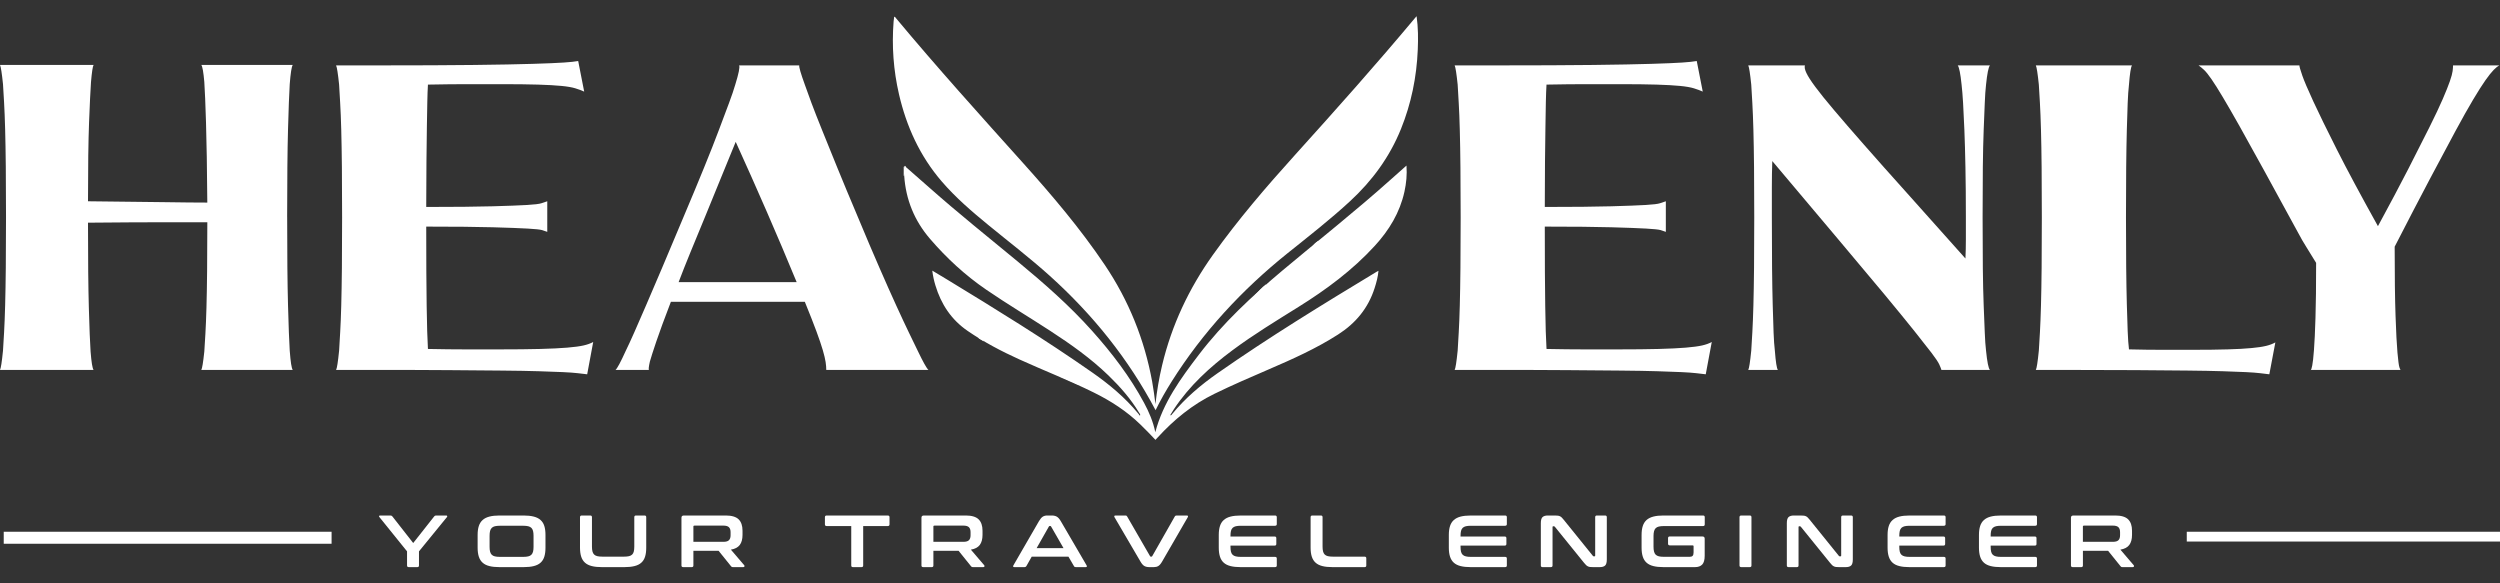
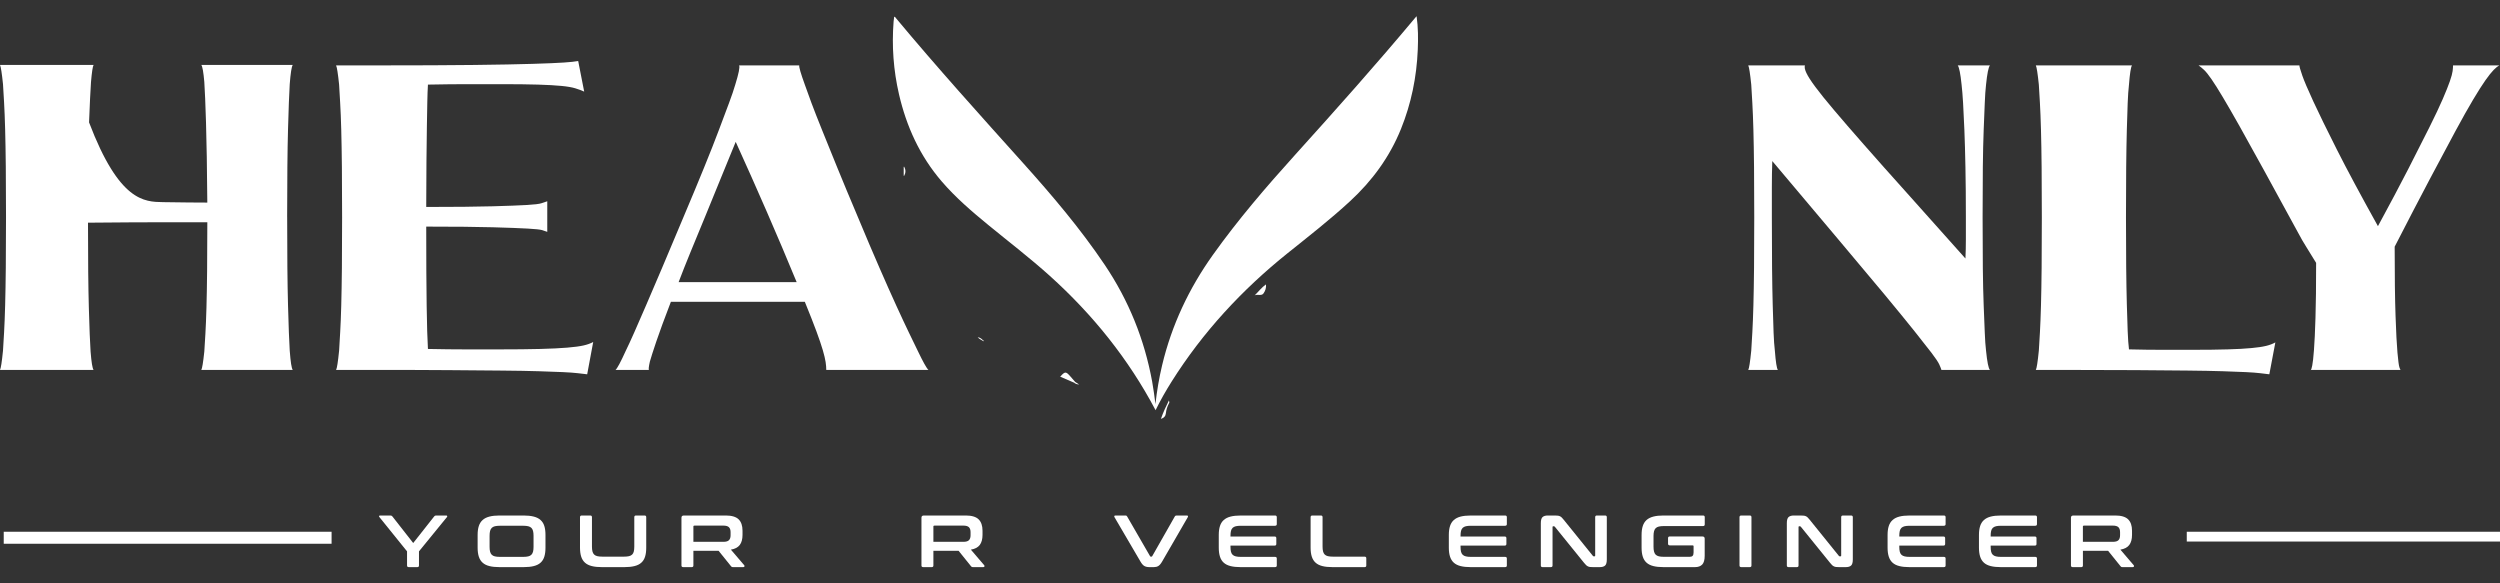
<svg xmlns="http://www.w3.org/2000/svg" width="120" height="28" viewBox="0 0 120 28" fill="none">
  <rect x="0" y="0" width="120" height="28" fill="#333333" stroke="none" />
  <g clip-path="url(#clip0_45_512)">
    <path d="M18.743 24.744C18.782 24.744 18.813 24.759 18.833 24.787L19.834 26.065L20.842 24.787C20.862 24.759 20.892 24.744 20.932 24.744H21.423C21.443 24.744 21.456 24.752 21.464 24.768C21.472 24.783 21.469 24.799 21.457 24.815L20.111 26.465V27.144C20.111 27.196 20.084 27.222 20.029 27.222H19.624C19.566 27.222 19.538 27.196 19.538 27.144V26.465L18.207 24.815C18.194 24.799 18.191 24.783 18.197 24.768C18.203 24.752 18.218 24.744 18.24 24.744H18.743H18.743Z" fill="white" />
    <path d="M25.134 24.744C25.324 24.744 25.486 24.762 25.619 24.796C25.753 24.83 25.862 24.884 25.945 24.959C26.029 25.033 26.09 25.129 26.127 25.247C26.165 25.365 26.183 25.509 26.183 25.679V26.288C26.183 26.457 26.165 26.602 26.127 26.721C26.09 26.84 26.029 26.937 25.945 27.011C25.862 27.086 25.753 27.139 25.619 27.172C25.486 27.206 25.324 27.222 25.134 27.222H23.976C23.786 27.222 23.625 27.206 23.492 27.172C23.359 27.139 23.252 27.086 23.168 27.011C23.084 26.937 23.023 26.84 22.984 26.721C22.945 26.602 22.926 26.457 22.926 26.288V25.679C22.926 25.509 22.945 25.365 22.984 25.247C23.023 25.129 23.084 25.033 23.168 24.959C23.251 24.884 23.359 24.83 23.492 24.796C23.624 24.762 23.786 24.744 23.976 24.744H25.134ZM23.5 26.249C23.5 26.34 23.508 26.418 23.524 26.48C23.54 26.543 23.567 26.592 23.605 26.629C23.642 26.666 23.693 26.692 23.756 26.707C23.82 26.722 23.901 26.73 23.998 26.73H25.111C25.209 26.73 25.289 26.722 25.353 26.707C25.417 26.692 25.468 26.666 25.505 26.629C25.543 26.592 25.569 26.543 25.586 26.48C25.602 26.418 25.61 26.34 25.61 26.249V25.718C25.61 25.626 25.602 25.549 25.586 25.486C25.569 25.424 25.543 25.374 25.505 25.337C25.468 25.301 25.417 25.275 25.353 25.259C25.289 25.244 25.209 25.236 25.111 25.236H23.998C23.901 25.236 23.82 25.244 23.756 25.259C23.693 25.275 23.642 25.301 23.605 25.337C23.567 25.374 23.54 25.424 23.524 25.486C23.508 25.548 23.5 25.626 23.5 25.718V26.249Z" fill="white" />
    <path d="M28.331 24.744C28.387 24.744 28.414 24.771 28.414 24.823V26.235C28.414 26.329 28.422 26.407 28.438 26.47C28.455 26.532 28.481 26.582 28.519 26.618C28.556 26.655 28.607 26.681 28.671 26.696C28.735 26.712 28.815 26.719 28.913 26.719H29.951C30.048 26.719 30.129 26.712 30.193 26.696C30.256 26.681 30.307 26.655 30.344 26.618C30.382 26.582 30.408 26.532 30.423 26.47C30.438 26.407 30.446 26.329 30.446 26.235V24.823C30.446 24.771 30.473 24.744 30.528 24.744H30.937C30.992 24.744 31.019 24.771 31.019 24.823V26.288C31.019 26.457 31.001 26.602 30.963 26.721C30.926 26.84 30.865 26.937 30.781 27.011C30.698 27.086 30.589 27.139 30.455 27.172C30.321 27.206 30.16 27.222 29.97 27.222H28.89C28.7 27.222 28.539 27.206 28.407 27.172C28.274 27.139 28.166 27.086 28.082 27.011C27.998 26.937 27.937 26.84 27.898 26.721C27.86 26.602 27.84 26.457 27.84 26.288V24.823C27.84 24.771 27.869 24.744 27.927 24.744H28.331Z" fill="white" />
    <path d="M34.835 24.744C35.123 24.744 35.329 24.806 35.454 24.928C35.579 25.051 35.641 25.233 35.641 25.474V25.675C35.641 25.878 35.598 26.039 35.51 26.157C35.422 26.274 35.28 26.35 35.083 26.383L35.724 27.133C35.736 27.145 35.74 27.163 35.735 27.186C35.73 27.21 35.71 27.222 35.675 27.222H35.191C35.159 27.222 35.136 27.218 35.124 27.211C35.111 27.204 35.099 27.192 35.087 27.176L34.494 26.44H33.283V27.144C33.283 27.196 33.256 27.222 33.201 27.222H32.796C32.739 27.222 32.71 27.196 32.71 27.144V24.851C32.71 24.78 32.748 24.745 32.822 24.745H34.836L34.835 24.744ZM33.283 26.008H34.719C34.847 26.008 34.937 25.982 34.989 25.93C35.042 25.878 35.068 25.799 35.068 25.693V25.544C35.068 25.438 35.042 25.359 34.989 25.307C34.937 25.255 34.847 25.229 34.719 25.229H33.332C33.3 25.229 33.283 25.244 33.283 25.272V26.008V26.008Z" fill="white" />
-     <path d="M42.61 24.744C42.668 24.744 42.697 24.771 42.697 24.823V25.169C42.697 25.224 42.668 25.251 42.61 25.251H41.433V27.144C41.433 27.196 41.406 27.222 41.351 27.222H40.942C40.887 27.222 40.86 27.196 40.86 27.144V25.251H39.682C39.625 25.251 39.596 25.224 39.596 25.169V24.823C39.596 24.771 39.625 24.744 39.682 24.744H42.61Z" fill="white" />
    <path d="M46.355 24.744C46.642 24.744 46.849 24.806 46.973 24.928C47.098 25.051 47.161 25.233 47.161 25.474V25.675C47.161 25.878 47.117 26.039 47.03 26.157C46.942 26.274 46.8 26.35 46.602 26.383L47.243 27.133C47.256 27.145 47.26 27.163 47.255 27.186C47.25 27.21 47.23 27.222 47.195 27.222H46.711C46.679 27.222 46.656 27.218 46.644 27.211C46.631 27.204 46.619 27.192 46.606 27.176L46.014 26.44H44.803V27.144C44.803 27.196 44.776 27.222 44.721 27.222H44.316C44.258 27.222 44.23 27.196 44.23 27.144V24.851C44.23 24.78 44.267 24.745 44.342 24.745H46.355L46.355 24.744ZM44.803 26.008H46.239C46.366 26.008 46.456 25.982 46.509 25.93C46.561 25.878 46.587 25.799 46.587 25.693V25.544C46.587 25.438 46.561 25.359 46.509 25.307C46.456 25.255 46.366 25.229 46.239 25.229H44.852C44.819 25.229 44.803 25.244 44.803 25.272V26.008V26.008Z" fill="white" />
-     <path d="M50.486 24.744C50.581 24.744 50.661 24.763 50.726 24.799C50.791 24.836 50.855 24.907 50.917 25.014L52.158 27.14C52.17 27.164 52.173 27.184 52.167 27.199C52.161 27.214 52.143 27.222 52.113 27.222H51.637C51.594 27.222 51.566 27.206 51.551 27.176L51.285 26.719H49.523L49.264 27.176C49.246 27.206 49.218 27.222 49.178 27.222H48.69C48.658 27.222 48.639 27.214 48.632 27.199C48.626 27.184 48.629 27.164 48.642 27.14L49.871 25.014C49.934 24.907 49.995 24.836 50.055 24.799C50.115 24.763 50.185 24.744 50.265 24.744H50.486ZM49.759 26.309H51.048L50.452 25.272C50.442 25.255 50.429 25.247 50.411 25.247H50.389C50.371 25.247 50.357 25.255 50.347 25.272L49.759 26.309Z" fill="white" />
    <path d="M54.017 24.744C54.042 24.744 54.06 24.748 54.072 24.755C54.083 24.762 54.093 24.774 54.103 24.791L55.202 26.695C55.209 26.711 55.224 26.719 55.247 26.719H55.266C55.283 26.719 55.297 26.711 55.307 26.695L56.39 24.791C56.405 24.76 56.434 24.744 56.476 24.744H56.968C56.997 24.744 57.016 24.752 57.022 24.768C57.028 24.783 57.025 24.802 57.013 24.826L55.783 26.953C55.721 27.061 55.659 27.133 55.599 27.169C55.539 27.204 55.469 27.222 55.389 27.222H55.172C55.075 27.222 54.994 27.204 54.93 27.169C54.867 27.133 54.803 27.061 54.741 26.953L53.496 24.826C53.484 24.802 53.481 24.783 53.487 24.768C53.493 24.752 53.513 24.744 53.545 24.744H54.017H54.017Z" fill="white" />
    <path d="M61.2 24.744C61.257 24.744 61.286 24.771 61.286 24.823V25.159C61.286 25.21 61.257 25.237 61.2 25.237H59.562C59.464 25.237 59.383 25.244 59.32 25.259C59.256 25.275 59.205 25.301 59.166 25.337C59.127 25.374 59.101 25.424 59.086 25.486C59.071 25.549 59.063 25.626 59.063 25.718V25.753H61.181C61.236 25.753 61.263 25.779 61.263 25.831V26.111C61.263 26.163 61.236 26.189 61.181 26.189H59.063V26.249C59.063 26.341 59.071 26.418 59.086 26.481C59.101 26.543 59.127 26.593 59.166 26.629C59.205 26.666 59.256 26.692 59.32 26.707C59.384 26.723 59.464 26.73 59.562 26.73H61.2C61.257 26.73 61.286 26.756 61.286 26.808V27.144C61.286 27.196 61.257 27.222 61.2 27.222H59.55C59.36 27.222 59.199 27.206 59.067 27.172C58.934 27.14 58.826 27.086 58.742 27.012C58.658 26.937 58.597 26.84 58.559 26.721C58.52 26.602 58.501 26.458 58.501 26.288V25.679C58.501 25.509 58.52 25.365 58.559 25.247C58.597 25.129 58.658 25.033 58.742 24.959C58.826 24.885 58.934 24.83 59.067 24.796C59.199 24.762 59.36 24.745 59.55 24.745H61.2V24.744Z" fill="white" />
    <path d="M63.4 24.744C63.455 24.744 63.483 24.771 63.483 24.823V26.235C63.483 26.329 63.491 26.407 63.507 26.47C63.523 26.532 63.55 26.582 63.587 26.618C63.625 26.655 63.675 26.681 63.739 26.696C63.803 26.712 63.884 26.719 63.981 26.719H65.499C65.554 26.719 65.582 26.745 65.582 26.797V27.144C65.582 27.196 65.554 27.222 65.499 27.222H63.959C63.769 27.222 63.607 27.206 63.475 27.172C63.342 27.139 63.234 27.086 63.151 27.011C63.067 26.937 63.006 26.84 62.967 26.721C62.928 26.602 62.909 26.457 62.909 26.288V24.823C62.909 24.771 62.938 24.744 62.995 24.744H63.4H63.4Z" fill="white" />
    <path d="M72.243 24.744C72.301 24.744 72.329 24.771 72.329 24.823V25.159C72.329 25.21 72.301 25.237 72.243 25.237H70.605C70.507 25.237 70.427 25.244 70.363 25.259C70.299 25.275 70.248 25.301 70.209 25.337C70.171 25.374 70.144 25.424 70.129 25.486C70.114 25.549 70.106 25.626 70.106 25.718V25.753H72.224C72.279 25.753 72.307 25.779 72.307 25.831V26.111C72.307 26.163 72.279 26.189 72.224 26.189H70.106V26.249C70.106 26.341 70.114 26.418 70.129 26.481C70.144 26.543 70.171 26.593 70.209 26.629C70.248 26.666 70.299 26.692 70.363 26.707C70.427 26.723 70.507 26.73 70.605 26.73H72.243C72.301 26.73 72.329 26.756 72.329 26.808V27.144C72.329 27.196 72.301 27.222 72.243 27.222H70.594C70.404 27.222 70.243 27.206 70.11 27.172C69.978 27.14 69.87 27.086 69.786 27.012C69.702 26.937 69.641 26.84 69.602 26.721C69.563 26.602 69.544 26.458 69.544 26.288V25.679C69.544 25.509 69.563 25.365 69.602 25.247C69.641 25.129 69.702 25.033 69.786 24.959C69.87 24.885 69.978 24.83 70.11 24.796C70.242 24.762 70.404 24.745 70.594 24.745H72.243V24.744Z" fill="white" />
    <path d="M74.627 24.744C74.687 24.744 74.737 24.747 74.777 24.752C74.817 24.756 74.852 24.766 74.882 24.782C74.912 24.797 74.941 24.818 74.968 24.845C74.996 24.872 75.027 24.909 75.062 24.953L76.457 26.68C76.466 26.697 76.483 26.705 76.505 26.705H76.539C76.559 26.705 76.569 26.693 76.569 26.67V24.823C76.569 24.771 76.596 24.744 76.651 24.744H77.045C77.1 24.744 77.127 24.771 77.127 24.823V26.854C77.127 26.998 77.1 27.095 77.045 27.146C76.99 27.196 76.905 27.222 76.79 27.222H76.467C76.41 27.222 76.362 27.219 76.323 27.215C76.284 27.21 76.25 27.201 76.22 27.186C76.19 27.172 76.16 27.151 76.132 27.124C76.103 27.097 76.07 27.06 76.032 27.013L74.634 25.286C74.619 25.27 74.603 25.261 74.585 25.261H74.552C74.532 25.261 74.522 25.273 74.522 25.297V27.144C74.522 27.196 74.494 27.222 74.439 27.222H74.046C73.988 27.222 73.96 27.196 73.96 27.144V25.112C73.96 24.969 73.987 24.871 74.042 24.82C74.097 24.77 74.182 24.744 74.297 24.744H74.627L74.627 24.744Z" fill="white" />
    <path d="M81.746 24.744C81.801 24.744 81.828 24.771 81.828 24.823V25.169C81.828 25.224 81.801 25.251 81.746 25.251H79.868C79.77 25.251 79.69 25.259 79.626 25.274C79.562 25.289 79.512 25.315 79.474 25.352C79.437 25.388 79.41 25.437 79.394 25.499C79.377 25.56 79.369 25.638 79.369 25.732V26.242C79.369 26.336 79.377 26.415 79.394 26.477C79.41 26.539 79.437 26.589 79.474 26.626C79.512 26.662 79.562 26.688 79.626 26.704C79.69 26.719 79.77 26.727 79.868 26.727H81.105C81.17 26.727 81.217 26.711 81.247 26.679C81.277 26.647 81.292 26.591 81.292 26.511V26.224C81.292 26.193 81.277 26.178 81.247 26.178H80.149C80.094 26.178 80.066 26.151 80.066 26.096V25.831C80.066 25.777 80.094 25.75 80.149 25.75H81.712C81.787 25.75 81.825 25.785 81.825 25.856V26.68C81.825 26.878 81.784 27.018 81.705 27.1C81.625 27.181 81.51 27.222 81.36 27.222H79.845C79.655 27.222 79.494 27.205 79.362 27.172C79.229 27.139 79.121 27.085 79.037 27.011C78.954 26.937 78.892 26.84 78.854 26.721C78.815 26.602 78.796 26.457 78.796 26.287V25.678C78.796 25.509 78.815 25.365 78.854 25.247C78.892 25.129 78.954 25.033 79.037 24.958C79.121 24.884 79.229 24.83 79.362 24.796C79.494 24.761 79.655 24.744 79.845 24.744H81.746L81.746 24.744Z" fill="white" />
    <path d="M83.988 24.744C84.043 24.744 84.07 24.771 84.07 24.823V27.144C84.07 27.196 84.043 27.222 83.988 27.222H83.583C83.525 27.222 83.496 27.196 83.496 27.144V24.823C83.496 24.771 83.525 24.744 83.583 24.744H83.988Z" fill="white" />
    <path d="M86.435 24.745C86.495 24.745 86.545 24.747 86.585 24.752C86.625 24.756 86.66 24.767 86.69 24.782C86.72 24.797 86.749 24.818 86.776 24.846C86.804 24.873 86.835 24.909 86.87 24.953L88.264 26.68C88.274 26.697 88.291 26.705 88.313 26.705H88.347C88.367 26.705 88.377 26.694 88.377 26.67V24.823C88.377 24.771 88.404 24.745 88.459 24.745H88.853C88.908 24.745 88.935 24.771 88.935 24.823V26.854C88.935 26.998 88.908 27.095 88.853 27.146C88.798 27.196 88.713 27.222 88.598 27.222H88.275C88.218 27.222 88.17 27.219 88.131 27.215C88.092 27.21 88.058 27.201 88.028 27.186C87.998 27.172 87.969 27.152 87.94 27.125C87.911 27.097 87.878 27.06 87.84 27.013L86.442 25.286C86.427 25.27 86.411 25.261 86.394 25.261H86.36C86.34 25.261 86.33 25.273 86.33 25.297V27.144C86.33 27.196 86.302 27.222 86.247 27.222H85.854C85.796 27.222 85.768 27.196 85.768 27.144V25.113C85.768 24.969 85.795 24.871 85.85 24.82C85.905 24.77 85.99 24.744 86.105 24.744H86.435L86.435 24.745Z" fill="white" />
    <path d="M93.303 24.744C93.361 24.744 93.389 24.771 93.389 24.823V25.159C93.389 25.21 93.361 25.237 93.303 25.237H91.665C91.567 25.237 91.487 25.244 91.423 25.259C91.359 25.275 91.308 25.301 91.269 25.337C91.23 25.374 91.204 25.424 91.189 25.486C91.174 25.549 91.166 25.626 91.166 25.718V25.753H93.284C93.339 25.753 93.367 25.779 93.367 25.831V26.111C93.367 26.163 93.339 26.189 93.284 26.189H91.166V26.249C91.166 26.341 91.174 26.418 91.189 26.481C91.204 26.543 91.231 26.593 91.269 26.629C91.308 26.666 91.359 26.692 91.423 26.707C91.487 26.723 91.567 26.73 91.665 26.73H93.303C93.361 26.73 93.389 26.756 93.389 26.808V27.144C93.389 27.196 93.361 27.222 93.303 27.222H91.654C91.463 27.222 91.302 27.206 91.17 27.172C91.037 27.14 90.929 27.086 90.846 27.012C90.762 26.937 90.701 26.84 90.662 26.721C90.623 26.602 90.604 26.458 90.604 26.288V25.679C90.604 25.509 90.623 25.365 90.662 25.247C90.701 25.129 90.762 25.033 90.846 24.959C90.929 24.885 91.037 24.83 91.17 24.796C91.302 24.762 91.463 24.745 91.654 24.745H93.303V24.744Z" fill="white" />
    <path d="M97.689 24.744C97.746 24.744 97.775 24.771 97.775 24.823V25.159C97.775 25.21 97.746 25.237 97.689 25.237H96.05C95.953 25.237 95.872 25.244 95.809 25.259C95.745 25.275 95.694 25.301 95.655 25.337C95.616 25.374 95.589 25.424 95.575 25.486C95.559 25.549 95.552 25.626 95.552 25.718V25.753H97.67C97.725 25.753 97.752 25.779 97.752 25.831V26.111C97.752 26.163 97.725 26.189 97.67 26.189H95.552V26.249C95.552 26.341 95.559 26.418 95.575 26.481C95.589 26.543 95.616 26.593 95.655 26.629C95.694 26.666 95.745 26.692 95.809 26.707C95.872 26.723 95.953 26.73 96.05 26.73H97.689C97.746 26.73 97.775 26.756 97.775 26.808V27.144C97.775 27.196 97.746 27.222 97.689 27.222H96.039C95.849 27.222 95.688 27.206 95.556 27.172C95.423 27.14 95.315 27.086 95.231 27.012C95.148 26.937 95.086 26.84 95.048 26.721C95.009 26.602 94.99 26.458 94.99 26.288V25.679C94.99 25.509 95.009 25.365 95.048 25.247C95.086 25.129 95.148 25.033 95.231 24.959C95.315 24.885 95.423 24.83 95.556 24.796C95.688 24.762 95.849 24.745 96.039 24.745H97.689V24.744Z" fill="white" />
    <path d="M101.531 24.744C101.819 24.744 102.025 24.806 102.15 24.928C102.275 25.051 102.337 25.233 102.337 25.474V25.675C102.337 25.878 102.294 26.039 102.206 26.157C102.119 26.274 101.976 26.35 101.779 26.383L102.42 27.133C102.432 27.145 102.436 27.163 102.431 27.186C102.426 27.21 102.406 27.222 102.371 27.222H101.888C101.855 27.222 101.832 27.218 101.82 27.211C101.808 27.204 101.795 27.192 101.783 27.176L101.19 26.44H99.98V27.144C99.98 27.196 99.952 27.222 99.897 27.222H99.492C99.435 27.222 99.406 27.196 99.406 27.144V24.851C99.406 24.78 99.444 24.745 99.519 24.745H101.532L101.531 24.744ZM99.979 26.008H101.415C101.542 26.008 101.632 25.982 101.685 25.93C101.737 25.878 101.763 25.799 101.763 25.693V25.544C101.763 25.438 101.737 25.359 101.685 25.307C101.632 25.255 101.542 25.229 101.415 25.229H100.028C99.995 25.229 99.979 25.244 99.979 25.272V26.008V26.008Z" fill="white" />
    <path d="M15.916 25.524H0.179V26.1H15.916V25.524Z" fill="white" />
    <path d="M67.997 0.778C68.074 1.329 68.075 1.857 68.053 2.385C67.999 3.699 67.74 4.97 67.246 6.192C66.702 7.537 65.868 8.675 64.804 9.657C63.849 10.538 62.825 11.336 61.813 12.147C59.62 13.904 57.736 15.938 56.237 18.318C55.956 18.765 55.694 19.224 55.468 19.69C54.17 17.231 52.451 15.097 50.385 13.236C49.437 12.383 48.425 11.609 47.44 10.801C46.649 10.153 45.874 9.488 45.205 8.711C44.156 7.494 43.51 6.077 43.151 4.523C42.886 3.373 42.801 2.208 42.893 1.03C42.899 0.955 42.911 0.88 42.92 0.804C42.972 0.804 42.985 0.846 43.008 0.873C44.981 3.241 47.045 5.529 49.105 7.822C50.504 9.381 51.86 10.976 53.031 12.718C54.181 14.428 54.936 16.298 55.305 18.324C55.37 18.68 55.415 19.039 55.461 19.398C55.531 18.769 55.635 18.146 55.782 17.531C56.241 15.604 57.069 13.848 58.218 12.236C59.425 10.543 60.776 8.97 62.167 7.43C64.121 5.266 66.061 3.091 67.93 0.853C67.945 0.836 67.961 0.818 67.997 0.778Z" fill="white" />
    <path d="M51.547 18.364C51.329 18.271 51.112 18.177 50.889 18.081C51.125 17.818 51.163 17.819 51.393 18.085C51.464 18.168 51.536 18.25 51.608 18.332C51.608 18.383 51.582 18.383 51.547 18.364Z" fill="white" />
    <path d="M60.225 14.177C60.406 14.002 60.553 13.8 60.768 13.651C60.787 13.819 60.73 13.966 60.649 14.083C60.553 14.22 60.361 14.11 60.225 14.177Z" fill="white" />
    <path d="M55.724 20.108C55.83 19.793 55.967 19.51 56.109 19.219C56.134 19.309 56.137 19.311 56.109 19.363C56.029 19.511 55.979 19.67 55.962 19.836C55.948 19.978 55.872 20.056 55.724 20.108H55.724Z" fill="white" />
-     <path d="M63.046 11.748C63.127 11.671 63.2 11.604 63.293 11.553C63.283 11.7 63.201 11.765 63.046 11.748Z" fill="white" />
    <path d="M47.214 16.383C47.127 16.321 47.022 16.287 46.93 16.192C47.075 16.195 47.136 16.3 47.223 16.36C47.224 16.361 47.218 16.373 47.214 16.383Z" fill="white" />
    <path d="M51.547 18.364C51.57 18.36 51.6 18.367 51.608 18.332C51.671 18.373 51.734 18.413 51.798 18.454C51.701 18.454 51.619 18.421 51.547 18.364H51.547Z" fill="white" />
-     <path d="M13.784 10.418C13.784 11.343 13.787 12.152 13.794 12.846C13.801 13.54 13.811 14.143 13.825 14.655C13.838 15.166 13.852 15.601 13.866 15.958C13.88 16.316 13.893 16.607 13.907 16.831C13.948 17.378 13.996 17.686 14.052 17.756H9.663C9.704 17.686 9.752 17.393 9.807 16.875C9.821 16.652 9.838 16.369 9.859 16.026C9.879 15.684 9.896 15.264 9.91 14.768C9.924 14.272 9.934 13.684 9.941 13.006C9.948 12.328 9.952 11.549 9.952 10.668H7.829C6.923 10.668 5.721 10.675 4.224 10.689C4.224 11.57 4.227 12.349 4.234 13.027C4.241 13.705 4.251 14.293 4.265 14.789C4.279 15.285 4.292 15.701 4.306 16.037C4.32 16.372 4.334 16.652 4.348 16.875C4.389 17.393 4.437 17.686 4.492 17.756H0C0.041 17.686 0.089 17.378 0.144 16.831C0.158 16.607 0.175 16.316 0.196 15.958C0.216 15.601 0.233 15.167 0.247 14.655C0.261 14.143 0.271 13.54 0.278 12.846C0.285 12.153 0.289 11.343 0.289 10.418C0.289 9.492 0.285 8.707 0.278 8.014C0.271 7.322 0.261 6.721 0.247 6.211C0.233 5.701 0.216 5.271 0.196 4.921C0.175 4.572 0.158 4.278 0.144 4.04C0.089 3.509 0.041 3.201 0 3.117H4.492C4.45 3.188 4.409 3.46 4.368 3.936C4.34 4.341 4.309 4.988 4.275 5.875C4.241 6.764 4.224 8.025 4.224 9.661C5.721 9.675 6.923 9.689 7.829 9.703C8.736 9.717 9.443 9.724 9.951 9.724C9.938 8.074 9.917 6.798 9.889 5.896C9.862 4.995 9.834 4.341 9.807 3.936C9.766 3.461 9.718 3.188 9.663 3.118H14.051C13.996 3.201 13.948 3.509 13.907 4.04C13.893 4.278 13.88 4.572 13.866 4.921C13.852 5.271 13.838 5.701 13.825 6.211C13.811 6.722 13.8 7.322 13.794 8.015C13.787 8.707 13.783 9.508 13.783 10.418L13.784 10.418Z" fill="white" />
+     <path d="M13.784 10.418C13.784 11.343 13.787 12.152 13.794 12.846C13.801 13.54 13.811 14.143 13.825 14.655C13.838 15.166 13.852 15.601 13.866 15.958C13.88 16.316 13.893 16.607 13.907 16.831C13.948 17.378 13.996 17.686 14.052 17.756H9.663C9.704 17.686 9.752 17.393 9.807 16.875C9.821 16.652 9.838 16.369 9.859 16.026C9.879 15.684 9.896 15.264 9.91 14.768C9.924 14.272 9.934 13.684 9.941 13.006C9.948 12.328 9.952 11.549 9.952 10.668H7.829C6.923 10.668 5.721 10.675 4.224 10.689C4.224 11.57 4.227 12.349 4.234 13.027C4.241 13.705 4.251 14.293 4.265 14.789C4.279 15.285 4.292 15.701 4.306 16.037C4.32 16.372 4.334 16.652 4.348 16.875C4.389 17.393 4.437 17.686 4.492 17.756H0C0.041 17.686 0.089 17.378 0.144 16.831C0.158 16.607 0.175 16.316 0.196 15.958C0.216 15.601 0.233 15.167 0.247 14.655C0.261 14.143 0.271 13.54 0.278 12.846C0.285 12.153 0.289 11.343 0.289 10.418C0.289 9.492 0.285 8.707 0.278 8.014C0.271 7.322 0.261 6.721 0.247 6.211C0.233 5.701 0.216 5.271 0.196 4.921C0.175 4.572 0.158 4.278 0.144 4.04C0.089 3.509 0.041 3.201 0 3.117H4.492C4.45 3.188 4.409 3.46 4.368 3.936C4.34 4.341 4.309 4.988 4.275 5.875C5.721 9.675 6.923 9.689 7.829 9.703C8.736 9.717 9.443 9.724 9.951 9.724C9.938 8.074 9.917 6.798 9.889 5.896C9.862 4.995 9.834 4.341 9.807 3.936C9.766 3.461 9.718 3.188 9.663 3.118H14.051C13.996 3.201 13.948 3.509 13.907 4.04C13.893 4.278 13.88 4.572 13.866 4.921C13.852 5.271 13.838 5.701 13.825 6.211C13.811 6.722 13.8 7.322 13.794 8.015C13.787 8.707 13.783 9.508 13.783 10.418L13.784 10.418Z" fill="white" />
    <path d="M26.022 11.045C25.925 11.017 25.695 10.992 25.332 10.972C24.968 10.951 24.408 10.93 23.652 10.909C22.897 10.888 21.832 10.877 20.459 10.877C20.459 12.499 20.466 13.771 20.48 14.694C20.493 15.617 20.514 16.302 20.541 16.75C21.214 16.764 21.829 16.771 22.385 16.771H23.92C24.731 16.771 25.4 16.764 25.929 16.75C26.458 16.736 26.89 16.715 27.227 16.687C27.564 16.659 27.825 16.624 28.01 16.582C28.195 16.54 28.35 16.484 28.474 16.414L28.185 17.966C28.062 17.952 27.91 17.934 27.732 17.913C27.553 17.892 27.313 17.875 27.011 17.861C26.709 17.847 26.324 17.833 25.857 17.819C25.39 17.805 24.806 17.794 24.106 17.788C23.405 17.78 22.567 17.773 21.592 17.767C20.617 17.759 19.463 17.756 18.131 17.756H16.132C16.174 17.686 16.222 17.378 16.277 16.833C16.29 16.61 16.308 16.319 16.328 15.963C16.349 15.606 16.366 15.173 16.38 14.663C16.393 14.152 16.404 13.551 16.411 12.859C16.417 12.167 16.421 11.36 16.421 10.437C16.421 9.514 16.417 8.727 16.411 8.035C16.404 7.344 16.393 6.742 16.38 6.232C16.366 5.722 16.349 5.292 16.328 4.942C16.308 4.593 16.29 4.299 16.277 4.061C16.222 3.53 16.174 3.223 16.132 3.139H18.131C20.04 3.139 21.585 3.132 22.767 3.118C23.948 3.104 24.882 3.086 25.569 3.065C26.256 3.044 26.753 3.023 27.062 3.002C27.372 2.981 27.602 2.957 27.753 2.929L28.041 4.397C27.918 4.341 27.776 4.289 27.619 4.24C27.461 4.191 27.238 4.152 26.949 4.124C26.661 4.096 26.286 4.075 25.826 4.061C25.366 4.047 24.765 4.04 24.023 4.04H22.478C21.901 4.04 21.256 4.047 20.541 4.061C20.528 4.285 20.517 4.561 20.511 4.89C20.503 5.218 20.497 5.62 20.49 6.096C20.483 6.571 20.476 7.123 20.47 7.752C20.462 8.381 20.459 9.109 20.459 9.934C21.832 9.934 22.893 9.923 23.642 9.902C24.391 9.881 24.944 9.86 25.301 9.839C25.658 9.818 25.888 9.79 25.991 9.755C26.094 9.72 26.187 9.689 26.269 9.661V11.129C26.2 11.101 26.118 11.073 26.022 11.045L26.022 11.045Z" fill="white" />
    <path d="M32.203 14.485C31.886 15.31 31.653 15.946 31.502 16.393C31.351 16.841 31.248 17.162 31.193 17.358C31.138 17.609 31.124 17.742 31.152 17.756H29.545C29.627 17.686 29.792 17.379 30.039 16.834C30.149 16.61 30.283 16.32 30.441 15.963C30.599 15.607 30.788 15.174 31.008 14.663C31.227 14.153 31.485 13.551 31.78 12.859C32.075 12.167 32.415 11.36 32.8 10.437C33.184 9.528 33.518 8.728 33.799 8.036C34.081 7.344 34.318 6.743 34.51 6.232C34.702 5.722 34.864 5.292 34.994 4.942C35.125 4.593 35.224 4.299 35.293 4.062C35.458 3.53 35.52 3.223 35.478 3.139H38.363C38.349 3.223 38.438 3.53 38.631 4.062C38.713 4.299 38.819 4.593 38.95 4.942C39.081 5.292 39.249 5.722 39.455 6.232C39.661 6.743 39.905 7.344 40.186 8.036C40.468 8.728 40.801 9.528 41.186 10.437C41.57 11.36 41.913 12.167 42.216 12.859C42.518 13.551 42.785 14.153 43.019 14.663C43.253 15.174 43.455 15.607 43.627 15.963C43.799 16.32 43.939 16.61 44.049 16.834C44.31 17.379 44.482 17.686 44.565 17.756H39.661C39.661 17.645 39.651 17.519 39.63 17.379C39.609 17.239 39.565 17.05 39.496 16.812C39.427 16.575 39.324 16.271 39.187 15.9C39.05 15.53 38.864 15.058 38.631 14.485H32.203L32.203 14.485ZM33.83 10.437C33.569 11.066 33.336 11.632 33.13 12.136C32.924 12.639 32.738 13.108 32.574 13.541H38.239C37.772 12.408 37.295 11.283 36.807 10.164C36.32 9.046 35.822 7.927 35.314 6.809C35.08 7.368 34.84 7.955 34.593 8.57C34.345 9.186 34.091 9.808 33.83 10.437V10.437Z" fill="white" />
-     <path d="M79.713 11.045C79.617 11.017 79.386 10.992 79.023 10.972C78.659 10.951 78.099 10.93 77.344 10.909C76.588 10.888 75.523 10.877 74.15 10.877C74.15 12.499 74.157 13.771 74.171 14.694C74.184 15.617 74.205 16.302 74.233 16.75C74.905 16.764 75.52 16.771 76.076 16.771H77.611C78.422 16.771 79.091 16.764 79.62 16.75C80.149 16.736 80.581 16.715 80.918 16.687C81.255 16.659 81.516 16.624 81.701 16.582C81.886 16.54 82.041 16.484 82.165 16.414L81.876 17.966C81.752 17.952 81.601 17.934 81.423 17.913C81.244 17.892 81.004 17.875 80.702 17.861C80.399 17.847 80.015 17.833 79.548 17.819C79.081 17.805 78.497 17.794 77.797 17.788C77.096 17.78 76.258 17.773 75.283 17.767C74.308 17.759 73.154 17.756 71.822 17.756H69.823C69.865 17.686 69.912 17.378 69.968 16.833C69.981 16.61 69.999 16.319 70.019 15.963C70.04 15.606 70.056 15.173 70.07 14.663C70.084 14.152 70.094 13.551 70.101 12.859C70.108 12.167 70.112 11.36 70.112 10.437C70.112 9.514 70.108 8.727 70.101 8.035C70.094 7.344 70.084 6.742 70.07 6.232C70.057 5.722 70.04 5.292 70.019 4.942C69.999 4.593 69.981 4.299 69.968 4.061C69.912 3.53 69.865 3.223 69.823 3.139H71.822C73.731 3.139 75.276 3.132 76.458 3.118C77.639 3.104 78.573 3.086 79.26 3.065C79.946 3.044 80.444 3.023 80.753 3.002C81.062 2.981 81.292 2.957 81.444 2.929L81.732 4.397C81.608 4.341 81.467 4.289 81.309 4.24C81.151 4.191 80.928 4.152 80.64 4.124C80.352 4.096 79.977 4.075 79.517 4.061C79.057 4.047 78.456 4.04 77.714 4.04H76.169C75.592 4.04 74.946 4.047 74.232 4.061C74.219 4.285 74.208 4.561 74.201 4.89C74.194 5.218 74.188 5.62 74.181 6.096C74.174 6.571 74.167 7.123 74.16 7.752C74.153 8.381 74.15 9.109 74.15 9.934C75.523 9.934 76.584 9.923 77.333 9.902C78.082 9.881 78.635 9.86 78.992 9.839C79.349 9.818 79.579 9.79 79.682 9.755C79.785 9.72 79.878 9.689 79.96 9.661V11.129C79.891 11.101 79.809 11.073 79.713 11.045L79.713 11.045Z" fill="white" />
    <path d="M86.708 3.505C86.783 3.666 86.927 3.89 87.14 4.176C87.353 4.463 87.652 4.834 88.037 5.288C88.421 5.743 88.902 6.298 89.479 6.955C90.056 7.613 90.746 8.389 91.55 9.283C92.353 10.178 93.283 11.22 94.341 12.408C94.355 12.115 94.362 11.804 94.362 11.475V10.437C94.362 9.528 94.355 8.728 94.341 8.036C94.328 7.344 94.31 6.743 94.29 6.232C94.269 5.722 94.249 5.292 94.228 4.942C94.207 4.593 94.183 4.299 94.156 4.062C94.101 3.53 94.039 3.223 93.971 3.139H95.516C95.447 3.223 95.385 3.53 95.33 4.062C95.303 4.299 95.282 4.593 95.269 4.942C95.255 5.292 95.238 5.722 95.217 6.232C95.197 6.743 95.183 7.344 95.176 8.036C95.169 8.728 95.165 9.528 95.165 10.437C95.165 11.345 95.169 12.167 95.176 12.859C95.183 13.551 95.197 14.153 95.217 14.663C95.238 15.174 95.255 15.607 95.269 15.963C95.282 16.32 95.303 16.61 95.33 16.834C95.385 17.379 95.447 17.686 95.516 17.756H93.188C93.174 17.701 93.139 17.613 93.085 17.494C93.03 17.375 92.906 17.19 92.714 16.938C92.521 16.686 92.247 16.337 91.89 15.89C91.532 15.442 91.055 14.859 90.458 14.138C89.86 13.418 89.122 12.538 88.243 11.496C87.364 10.454 86.306 9.199 85.07 7.731C85.056 8.123 85.049 8.539 85.049 8.979V10.437C85.049 11.359 85.053 12.167 85.059 12.859C85.066 13.551 85.077 14.152 85.091 14.662C85.104 15.173 85.118 15.606 85.132 15.963C85.145 16.319 85.166 16.61 85.193 16.833C85.235 17.378 85.283 17.686 85.338 17.756H83.916C83.957 17.686 84.005 17.378 84.06 16.833C84.074 16.61 84.091 16.319 84.112 15.963C84.132 15.606 84.149 15.173 84.163 14.662C84.177 14.152 84.187 13.551 84.194 12.859C84.201 12.167 84.204 11.359 84.204 10.437C84.204 9.514 84.201 8.727 84.194 8.035C84.187 7.343 84.177 6.742 84.163 6.232C84.149 5.721 84.132 5.292 84.112 4.942C84.091 4.593 84.074 4.299 84.06 4.061C84.005 3.53 83.957 3.222 83.916 3.139H86.636C86.608 3.222 86.632 3.345 86.708 3.506L86.708 3.505Z" fill="white" />
    <path d="M102.047 10.437C102.047 11.332 102.05 12.122 102.057 12.807C102.064 13.492 102.074 14.089 102.088 14.6C102.101 15.11 102.115 15.544 102.129 15.9C102.143 16.257 102.163 16.547 102.191 16.77C102.781 16.785 103.32 16.791 103.808 16.791H105.158C105.872 16.791 106.462 16.785 106.93 16.77C107.396 16.757 107.777 16.736 108.073 16.707C108.368 16.68 108.602 16.645 108.773 16.603C108.945 16.561 109.093 16.505 109.217 16.435L108.928 17.966C108.804 17.951 108.657 17.934 108.485 17.913C108.313 17.892 108.083 17.875 107.795 17.861C107.507 17.847 107.139 17.833 106.692 17.819C106.246 17.805 105.68 17.794 104.993 17.787C104.306 17.78 103.478 17.773 102.51 17.766C101.542 17.759 100.398 17.756 99.08 17.756H97.72C97.761 17.686 97.809 17.378 97.864 16.833C97.878 16.61 97.895 16.319 97.916 15.963C97.936 15.606 97.953 15.173 97.967 14.662C97.981 14.152 97.991 13.551 97.998 12.859C98.005 12.167 98.008 11.359 98.008 10.436C98.008 9.514 98.005 8.727 97.998 8.035C97.991 7.343 97.981 6.742 97.967 6.232C97.953 5.721 97.936 5.291 97.916 4.942C97.895 4.593 97.878 4.299 97.864 4.061C97.809 3.53 97.761 3.222 97.72 3.138H102.335C102.28 3.222 102.232 3.53 102.191 4.061C102.163 4.299 102.143 4.593 102.129 4.942C102.115 5.291 102.101 5.721 102.088 6.232C102.074 6.742 102.064 7.343 102.057 8.035C102.05 8.727 102.047 9.528 102.047 10.436V10.437Z" fill="white" />
    <path d="M110.504 3.61C110.594 3.869 110.772 4.289 111.04 4.869C111.308 5.449 111.686 6.221 112.173 7.186C112.661 8.151 113.317 9.374 114.141 10.856C114.718 9.794 115.205 8.874 115.604 8.098C116.002 7.322 116.338 6.658 116.613 6.106C116.888 5.554 117.101 5.103 117.252 4.753C117.403 4.404 117.516 4.121 117.592 3.904C117.667 3.687 117.712 3.523 117.726 3.411C117.739 3.299 117.746 3.208 117.746 3.138H119.972C119.889 3.18 119.797 3.254 119.694 3.358C119.591 3.463 119.46 3.628 119.302 3.851C119.144 4.075 118.948 4.383 118.715 4.774C118.481 5.166 118.196 5.672 117.86 6.294C117.523 6.917 117.115 7.682 116.634 8.591C116.153 9.5 115.59 10.583 114.944 11.841C114.944 13.254 114.958 14.358 114.986 15.155C115.013 15.952 115.044 16.543 115.078 16.927C115.113 17.312 115.143 17.546 115.171 17.63C115.199 17.714 115.219 17.756 115.233 17.756H110.927C110.927 17.77 110.92 17.77 110.906 17.756H110.927C110.94 17.742 110.961 17.669 110.989 17.536C111.016 17.403 111.044 17.155 111.071 16.791C111.099 16.428 111.123 15.914 111.143 15.25C111.164 14.586 111.174 13.708 111.174 12.618C111.023 12.366 110.872 12.122 110.721 11.884C110.57 11.646 110.433 11.409 110.309 11.171C109.677 10.01 109.131 9.01 108.671 8.172C108.211 7.333 107.819 6.627 107.497 6.053C107.174 5.48 106.906 5.015 106.693 4.659C106.48 4.302 106.302 4.019 106.157 3.809C106.013 3.6 105.893 3.449 105.797 3.358C105.701 3.268 105.611 3.194 105.529 3.138H110.371C110.371 3.194 110.415 3.352 110.505 3.61L110.504 3.61Z" fill="white" />
    <path d="M43.378 8.006C43.386 8.003 43.394 8.002 43.402 8.004C43.479 8.149 43.48 8.293 43.401 8.437L43.389 8.439L43.378 8.435V8.006V8.006Z" fill="white" />
-     <path d="M43.401 8.437C43.401 8.293 43.401 8.149 43.402 8.004C43.455 7.901 43.479 8.014 43.492 8.026C43.868 8.351 44.24 8.679 44.611 9.008C45.994 10.233 47.438 11.386 48.861 12.562C50.117 13.6 51.341 14.672 52.428 15.889C53.377 16.951 54.238 18.078 54.915 19.336C55.155 19.782 55.353 20.244 55.454 20.747C55.827 19.32 56.676 18.165 57.547 17.023C58.708 15.5 60.103 14.206 61.564 12.979C63.304 11.519 65.089 10.113 66.781 8.596C67.017 8.384 67.256 8.174 67.511 7.947C67.543 8.388 67.502 8.796 67.413 9.202C67.191 10.205 66.681 11.046 65.99 11.8C64.92 12.969 63.664 13.898 62.327 14.732C61.251 15.404 60.166 16.061 59.148 16.82C58.074 17.62 57.094 18.514 56.349 19.639C56.286 19.733 56.23 19.83 56.169 19.928C56.223 19.951 56.238 19.905 56.26 19.879C56.888 19.112 57.637 18.478 58.445 17.913C60.919 16.182 63.493 14.608 66.076 13.046C66.099 13.032 66.125 13.02 66.167 12.998C66.14 13.295 66.067 13.562 65.982 13.827C65.675 14.788 65.078 15.513 64.227 16.057C63.174 16.732 62.041 17.238 60.899 17.73C60.025 18.107 59.151 18.484 58.294 18.902C57.239 19.416 56.353 20.141 55.567 21C55.535 21.035 55.502 21.07 55.462 21.114C55.224 20.86 54.983 20.613 54.735 20.372C54.078 19.735 53.322 19.246 52.504 18.842C51.329 18.261 50.107 17.787 48.915 17.245C48.06 16.856 47.231 16.42 46.453 15.888C45.66 15.345 45.172 14.6 44.899 13.696C44.832 13.473 44.781 13.248 44.749 12.989C44.995 13.136 45.219 13.27 45.441 13.405C47.808 14.845 50.166 16.297 52.437 17.885C53.245 18.45 53.999 19.079 54.63 19.843C54.66 19.879 54.687 19.917 54.718 19.957C54.752 19.893 54.703 19.853 54.676 19.809C54.275 19.142 53.765 18.564 53.208 18.024C52.358 17.201 51.396 16.521 50.407 15.878C49.388 15.215 48.343 14.592 47.34 13.905C46.328 13.213 45.436 12.389 44.64 11.463C43.894 10.596 43.478 9.583 43.402 8.437L43.401 8.437Z" fill="white" />
    <path d="M120 25.524H104.965V25.994H120V25.524Z" fill="white" />
  </g>
  <defs>
    <clipPath id="clip0_45_512">
      <rect width="120" height="26.444" fill="white" transform="translate(0 0.778)" />
    </clipPath>
  </defs>
</svg>